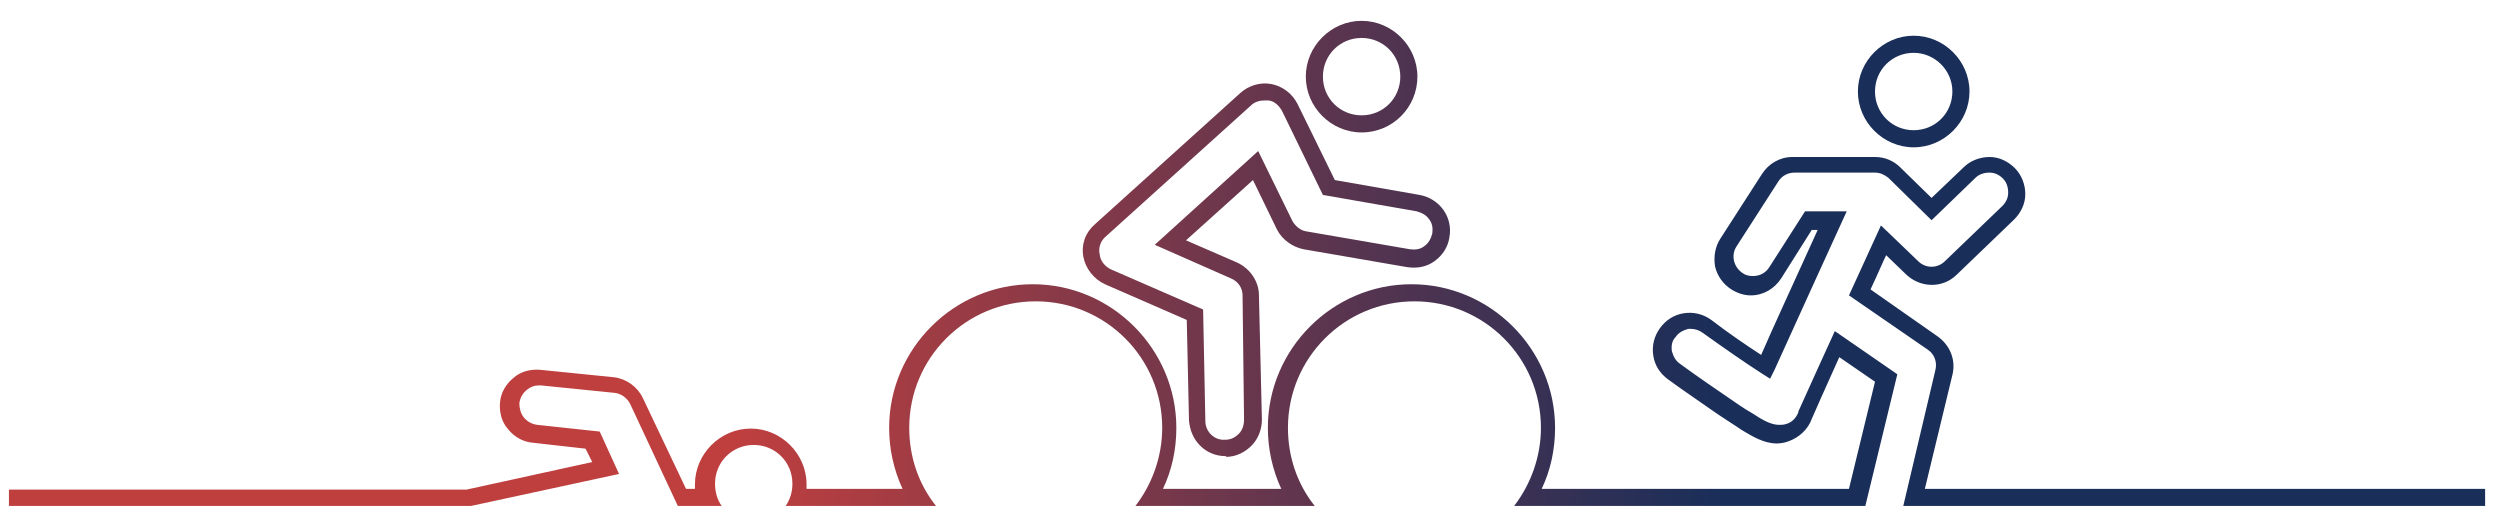
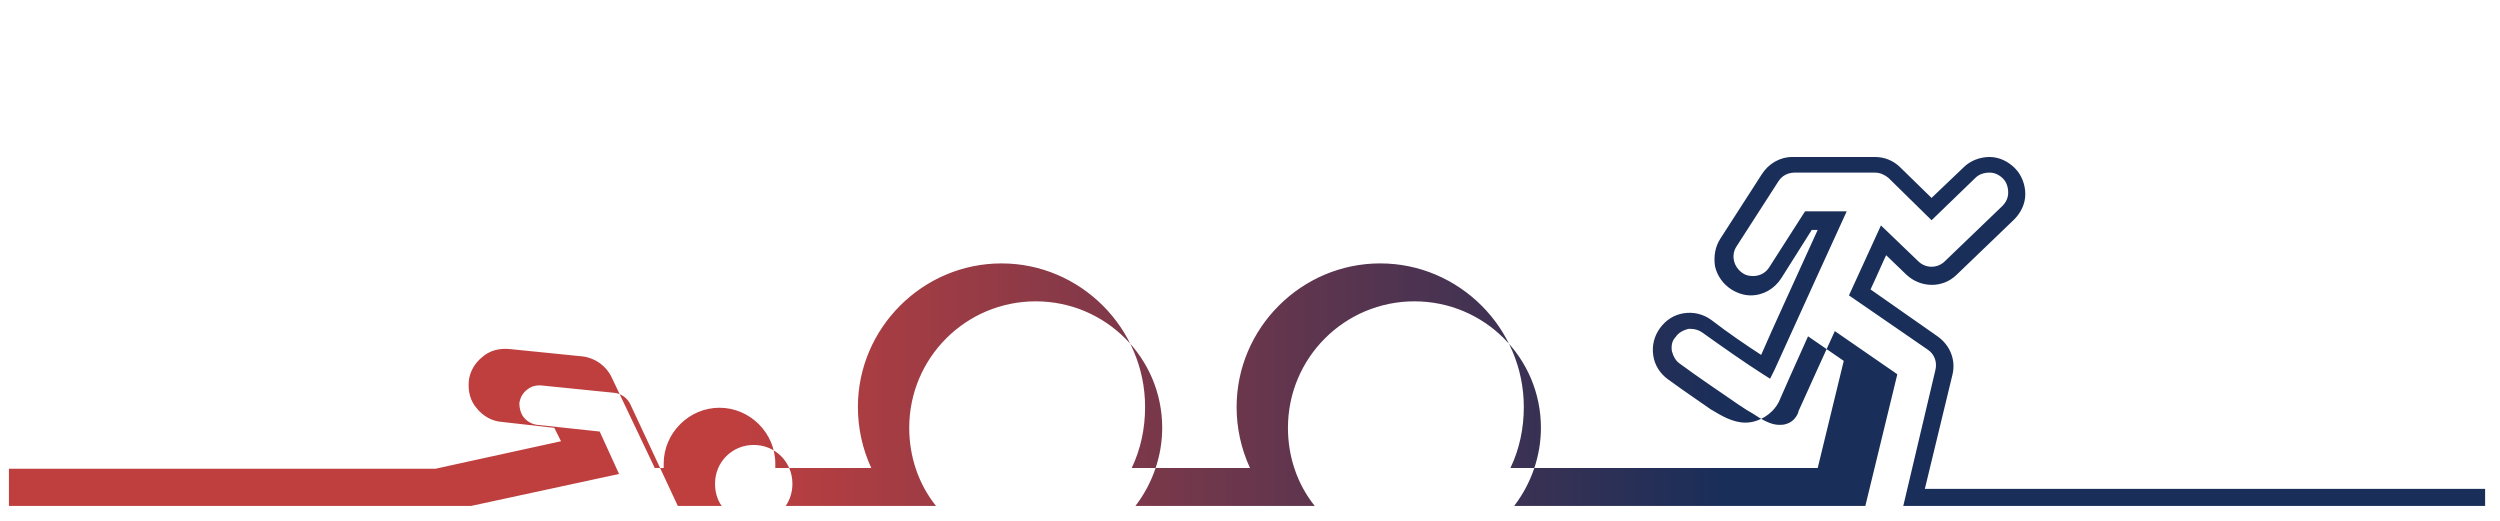
<svg xmlns="http://www.w3.org/2000/svg" version="1.1" id="Layer_1" x="0px" y="0px" viewBox="0 0 336 70" style="enable-background:new 0 0 336 70;" xml:space="preserve">
  <style type="text/css">
	.st0{fill:url(#SVGID_1_);}
	.st1{fill:url(#SVGID_2_);}
	.st2{fill:url(#SVGID_3_);}
	.st3{fill:url(#SVGID_4_);}
</style>
  <g>
    <g>
      <g>
        <linearGradient id="SVGID_1_" gradientUnits="userSpaceOnUse" x1="-0.275" y1="36.24" x2="330.717" y2="36.24">
          <stop offset="0.3" style="stop-color:#BF3F3F" />
          <stop offset="0.7" style="stop-color:#192E59" />
        </linearGradient>
-         <path class="st0" d="M164.7,61.3C164.7,61.3,164.7,61.3,164.7,61.3c-1.3,0-2.5-0.5-3.4-1.4c-0.9-0.9-1.4-2.1-1.5-3.4L159.5,43     l-11-4.8c-1.5-0.7-2.6-2.1-2.9-3.7c-0.3-1.7,0.3-3.3,1.6-4.4l19.5-17.6c1.1-1,2.7-1.5,4.2-1.2c1.5,0.3,2.8,1.3,3.5,2.7l5,10.2     l11.4,2c2.7,0.5,4.5,3,4,5.7c-0.2,1.3-0.9,2.4-2,3.2c-1.1,0.8-2.4,1-3.7,0.8l-13.9-2.4c-1.5-0.3-2.9-1.3-3.6-2.7l-3.2-6.6l-9,8.1     l6.9,3c1.7,0.8,2.9,2.5,2.9,4.4l0.4,16.7c0,1.3-0.5,2.6-1.4,3.5c-0.9,0.9-2.1,1.5-3.4,1.5C164.8,61.3,164.7,61.3,164.7,61.3     L164.7,61.3z M169.9,13.5c-0.6,0-1.3,0.2-1.8,0.7l-19.5,17.6c-0.7,0.6-1,1.5-0.8,2.4c0.1,0.9,0.7,1.6,1.5,2l12.4,5.4l0.3,15     c0,1.4,1.2,2.6,2.6,2.5h0c0,0,0,0,0.1,0c0.7,0,1.3-0.3,1.8-0.8c0.5-0.5,0.7-1.2,0.7-1.9L167,39.7c0-1-0.6-1.9-1.6-2.3l-10.2-4.5     l13.9-12.6l4.6,9.4c0.4,0.7,1.1,1.3,1.9,1.4l13.9,2.4c0.7,0.1,1.4,0,1.9-0.4c0.6-0.4,0.9-1,1.1-1.7c0.1-0.7,0-1.4-0.4-1.9     c-0.4-0.6-1-0.9-1.7-1.1l-12.6-2.2l-5.5-11.3c-0.4-0.7-1-1.3-1.8-1.4C170.2,13.5,170.1,13.5,169.9,13.5z" />
      </g>
    </g>
    <g>
      <linearGradient id="SVGID_2_" gradientUnits="userSpaceOnUse" x1="-0.275" y1="10.296" x2="330.717" y2="10.296">
        <stop offset="0.3" style="stop-color:#BF3F3F" />
        <stop offset="0.7" style="stop-color:#192E59" />
      </linearGradient>
-       <path class="st1" d="M183,17.8c-4.1,0-7.5-3.4-7.5-7.5s3.4-7.5,7.5-7.5c4.1,0,7.5,3.4,7.5,7.5S187.2,17.8,183,17.8z M183,5.1    c-2.9,0-5.2,2.3-5.2,5.2s2.3,5.2,5.2,5.2c2.9,0,5.2-2.3,5.2-5.2S185.9,5.1,183,5.1z" />
    </g>
    <g>
      <linearGradient id="SVGID_3_" gradientUnits="userSpaceOnUse" x1="-0.275" y1="12.315" x2="330.717" y2="12.315">
        <stop offset="0.3" style="stop-color:#BF3F3F" />
        <stop offset="0.7" style="stop-color:#192E59" />
      </linearGradient>
-       <path class="st2" d="M257.2,19.8c-4.1,0-7.5-3.4-7.5-7.5s3.4-7.5,7.5-7.5c4.1,0,7.5,3.4,7.5,7.5S261.3,19.8,257.2,19.8z     M257.2,7.1c-2.9,0-5.2,2.3-5.2,5.2s2.3,5.2,5.2,5.2c2.9,0,5.2-2.3,5.2-5.2S260,7.1,257.2,7.1z" />
    </g>
    <linearGradient id="SVGID_4_" gradientUnits="userSpaceOnUse" x1="-0.275" y1="44.495" x2="330.717" y2="44.495">
      <stop offset="0.3" style="stop-color:#BF3F3F" />
      <stop offset="0.7" style="stop-color:#192E59" />
    </linearGradient>
-     <path class="st3" d="M258.7,65.7l3.7-15.3c0.5-2-0.3-4-2-5.2l-9-6.3c0.9-1.9,1.7-3.8,2.1-4.6l2.7,2.6c1.9,1.8,4.9,1.9,6.8,0   l7.7-7.4c0.9-0.9,1.5-2.1,1.5-3.4c0-1.3-0.5-2.6-1.4-3.5c-0.9-0.9-2.1-1.5-3.4-1.5c-1.3,0-2.6,0.5-3.5,1.4l-4.3,4.1l-4.2-4.1   c-0.9-0.9-2.1-1.4-3.4-1.4h-11.1c-1.7,0-3.2,0.9-4.1,2.3l-5.6,8.7c-0.7,1.1-0.9,2.4-0.7,3.7c0.3,1.3,1.1,2.4,2.2,3.1   c0.8,0.5,1.7,0.8,2.6,0.8c1.7,0,3.2-0.9,4.1-2.3l4.1-6.5h0.8c-3.4,7.5-6,13.1-7.6,16.8c-2-1.3-4.5-3-6.7-4.7   c-1.1-0.8-2.4-1.1-3.7-0.9c-1.3,0.2-2.4,0.9-3.2,2c-0.8,1.1-1.1,2.4-0.9,3.7s0.9,2.4,2,3.2c0.1,0.1,2.8,2,5.7,4   c1.7,1.2,3.2,2.1,4.2,2.8c1.5,0.9,3,1.8,4.7,1.8h0c0.5,0,1.1-0.1,1.6-0.3c1.4-0.5,2.6-1.6,3.1-3c0.2-0.5,1.9-4.3,3.7-8.3l4.8,3.3   l-3.5,14.4h-41.3c1.2-2.5,1.8-5.3,1.8-8.2c0-10.6-8.7-19.3-19.3-19.3c-10.6,0-19.3,8.7-19.3,19.3c0,2.8,0.6,5.6,1.8,8.2h-15.9   c1.2-2.5,1.8-5.3,1.8-8.2c0-10.6-8.7-19.3-19.3-19.3c-10.6,0-19.3,8.7-19.3,19.3c0,2.8,0.6,5.6,1.8,8.2h-12.9c0-0.2,0-0.4,0-0.6   c0-4.1-3.4-7.5-7.5-7.5s-7.5,3.4-7.5,7.5c0,0.2,0,0.4,0,0.6h-1.2l-5.8-12.2c-0.7-1.5-2.2-2.6-3.9-2.8l-9.9-1   c-1.3-0.1-2.6,0.2-3.6,1.1c-1,0.8-1.7,2-1.8,3.3c-0.1,1.3,0.2,2.6,1.1,3.6c0.8,1,2,1.7,3.3,1.8l7.1,0.8l0.9,1.8l-16.9,3.7H1.2V68   h62.1l19.9-4.3L80.6,58l-8.4-0.9c-0.7-0.1-1.3-0.4-1.8-1c-0.4-0.5-0.6-1.2-0.6-1.9c0.1-0.7,0.4-1.3,1-1.8c0.5-0.4,1-0.6,1.6-0.6   c0.1,0,0.2,0,0.3,0l9.9,1c0.9,0.1,1.7,0.7,2.1,1.5L91.1,68H97c-0.6-0.8-0.9-1.9-0.9-3c0-2.9,2.3-5.2,5.2-5.2s5.2,2.3,5.2,5.2   c0,1.1-0.3,2.1-0.9,3h20.2c-2.4-3-3.6-6.7-3.6-10.5c0-9.4,7.6-17,17-17s17,7.6,17,17c0,3.8-1.3,7.5-3.6,10.5h2.8c0,0,21.3,0,21.3,0   c-2.4-3-3.6-6.7-3.6-10.5c0-9.4,7.6-17,17-17s17,7.6,17,17c0,3.8-1.3,7.5-3.6,10.5h47.2l4.3-17.7l-8.4-5.8c0,0-4.7,10.3-4.9,10.8   l0,0c0,0,0,0,0,0.1l0,0c-0.3,0.8-0.9,1.4-1.7,1.6c-0.3,0.1-0.6,0.1-0.9,0.1h0c-1.1,0-2.3-0.7-3.5-1.5c-1.1-0.6-2.5-1.6-4.1-2.7   c-2.8-1.9-5.6-3.9-5.7-4c-0.6-0.4-0.9-1-1.1-1.7c-0.1-0.7,0-1.4,0.5-1.9c0.4-0.6,1-0.9,1.7-1.1c0.1,0,0.3,0,0.4,0   c0.5,0,1.1,0.2,1.5,0.5c2.8,2,5.8,4.1,8,5.5l1.1,0.7l0.6-1.2c1.7-3.8,9.7-21.3,9.7-21.3h-5.6l-4.8,7.5c-0.5,0.8-1.3,1.2-2.2,1.2   c-0.5,0-1-0.1-1.4-0.4c-1.2-0.8-1.6-2.4-0.8-3.6l5.6-8.7c0.5-0.8,1.3-1.2,2.2-1.2H252c0.7,0,1.3,0.3,1.8,0.7l5.8,5.7l5.9-5.7   c0.5-0.5,1.2-0.7,1.9-0.7c0.7,0,1.3,0.3,1.8,0.8s0.7,1.2,0.7,1.9c0,0.7-0.3,1.3-0.8,1.8l-7.7,7.4c-1,1-2.6,1-3.6,0l-5-4.8l-4.3,9.4   l10.6,7.3c0.9,0.6,1.3,1.7,1,2.8L255.8,68l78.2,0v-2.3H258.7z" />
+     <path class="st3" d="M258.7,65.7l3.7-15.3c0.5-2-0.3-4-2-5.2l-9-6.3c0.9-1.9,1.7-3.8,2.1-4.6l2.7,2.6c1.9,1.8,4.9,1.9,6.8,0   l7.7-7.4c0.9-0.9,1.5-2.1,1.5-3.4c0-1.3-0.5-2.6-1.4-3.5c-0.9-0.9-2.1-1.5-3.4-1.5c-1.3,0-2.6,0.5-3.5,1.4l-4.3,4.1l-4.2-4.1   c-0.9-0.9-2.1-1.4-3.4-1.4h-11.1c-1.7,0-3.2,0.9-4.1,2.3l-5.6,8.7c-0.7,1.1-0.9,2.4-0.7,3.7c0.3,1.3,1.1,2.4,2.2,3.1   c0.8,0.5,1.7,0.8,2.6,0.8c1.7,0,3.2-0.9,4.1-2.3l4.1-6.5h0.8c-3.4,7.5-6,13.1-7.6,16.8c-2-1.3-4.5-3-6.7-4.7   c-1.1-0.8-2.4-1.1-3.7-0.9c-1.3,0.2-2.4,0.9-3.2,2c-0.8,1.1-1.1,2.4-0.9,3.7s0.9,2.4,2,3.2c0.1,0.1,2.8,2,5.7,4   c1.5,0.9,3,1.8,4.7,1.8h0c0.5,0,1.1-0.1,1.6-0.3c1.4-0.5,2.6-1.6,3.1-3c0.2-0.5,1.9-4.3,3.7-8.3l4.8,3.3   l-3.5,14.4h-41.3c1.2-2.5,1.8-5.3,1.8-8.2c0-10.6-8.7-19.3-19.3-19.3c-10.6,0-19.3,8.7-19.3,19.3c0,2.8,0.6,5.6,1.8,8.2h-15.9   c1.2-2.5,1.8-5.3,1.8-8.2c0-10.6-8.7-19.3-19.3-19.3c-10.6,0-19.3,8.7-19.3,19.3c0,2.8,0.6,5.6,1.8,8.2h-12.9c0-0.2,0-0.4,0-0.6   c0-4.1-3.4-7.5-7.5-7.5s-7.5,3.4-7.5,7.5c0,0.2,0,0.4,0,0.6h-1.2l-5.8-12.2c-0.7-1.5-2.2-2.6-3.9-2.8l-9.9-1   c-1.3-0.1-2.6,0.2-3.6,1.1c-1,0.8-1.7,2-1.8,3.3c-0.1,1.3,0.2,2.6,1.1,3.6c0.8,1,2,1.7,3.3,1.8l7.1,0.8l0.9,1.8l-16.9,3.7H1.2V68   h62.1l19.9-4.3L80.6,58l-8.4-0.9c-0.7-0.1-1.3-0.4-1.8-1c-0.4-0.5-0.6-1.2-0.6-1.9c0.1-0.7,0.4-1.3,1-1.8c0.5-0.4,1-0.6,1.6-0.6   c0.1,0,0.2,0,0.3,0l9.9,1c0.9,0.1,1.7,0.7,2.1,1.5L91.1,68H97c-0.6-0.8-0.9-1.9-0.9-3c0-2.9,2.3-5.2,5.2-5.2s5.2,2.3,5.2,5.2   c0,1.1-0.3,2.1-0.9,3h20.2c-2.4-3-3.6-6.7-3.6-10.5c0-9.4,7.6-17,17-17s17,7.6,17,17c0,3.8-1.3,7.5-3.6,10.5h2.8c0,0,21.3,0,21.3,0   c-2.4-3-3.6-6.7-3.6-10.5c0-9.4,7.6-17,17-17s17,7.6,17,17c0,3.8-1.3,7.5-3.6,10.5h47.2l4.3-17.7l-8.4-5.8c0,0-4.7,10.3-4.9,10.8   l0,0c0,0,0,0,0,0.1l0,0c-0.3,0.8-0.9,1.4-1.7,1.6c-0.3,0.1-0.6,0.1-0.9,0.1h0c-1.1,0-2.3-0.7-3.5-1.5c-1.1-0.6-2.5-1.6-4.1-2.7   c-2.8-1.9-5.6-3.9-5.7-4c-0.6-0.4-0.9-1-1.1-1.7c-0.1-0.7,0-1.4,0.5-1.9c0.4-0.6,1-0.9,1.7-1.1c0.1,0,0.3,0,0.4,0   c0.5,0,1.1,0.2,1.5,0.5c2.8,2,5.8,4.1,8,5.5l1.1,0.7l0.6-1.2c1.7-3.8,9.7-21.3,9.7-21.3h-5.6l-4.8,7.5c-0.5,0.8-1.3,1.2-2.2,1.2   c-0.5,0-1-0.1-1.4-0.4c-1.2-0.8-1.6-2.4-0.8-3.6l5.6-8.7c0.5-0.8,1.3-1.2,2.2-1.2H252c0.7,0,1.3,0.3,1.8,0.7l5.8,5.7l5.9-5.7   c0.5-0.5,1.2-0.7,1.9-0.7c0.7,0,1.3,0.3,1.8,0.8s0.7,1.2,0.7,1.9c0,0.7-0.3,1.3-0.8,1.8l-7.7,7.4c-1,1-2.6,1-3.6,0l-5-4.8l-4.3,9.4   l10.6,7.3c0.9,0.6,1.3,1.7,1,2.8L255.8,68l78.2,0v-2.3H258.7z" />
  </g>
</svg>